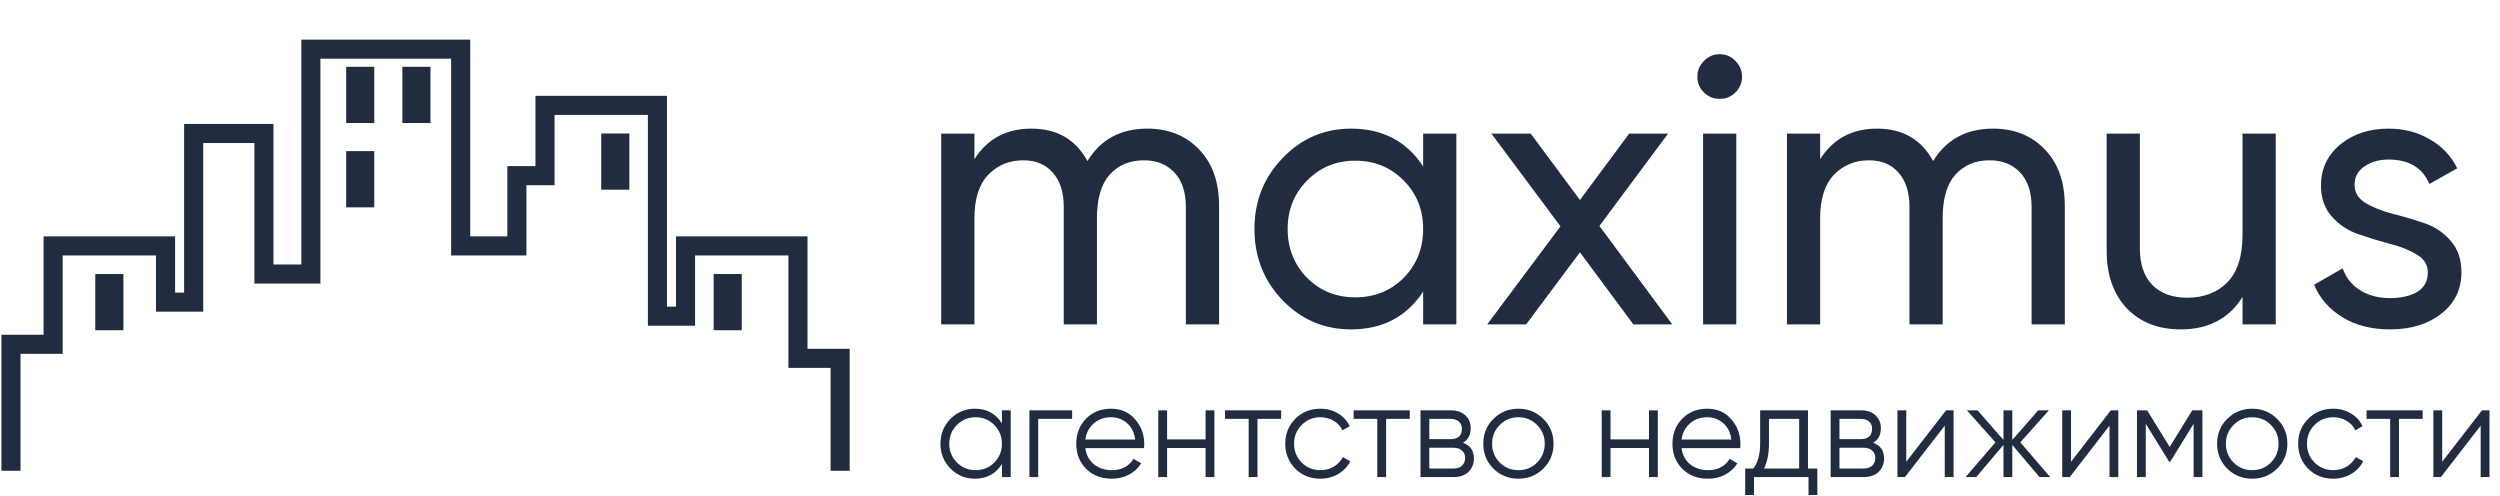
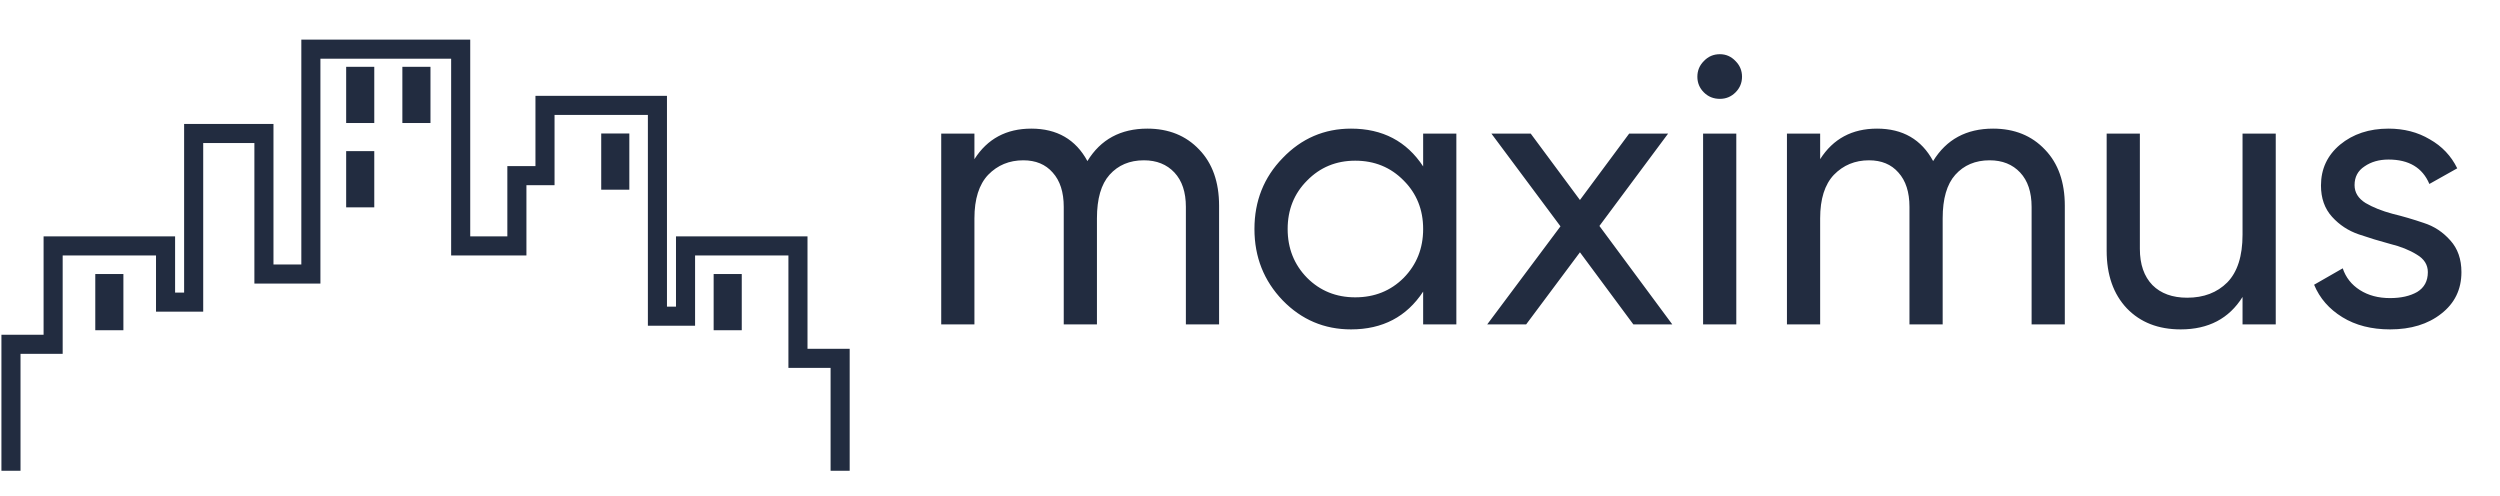
<svg xmlns="http://www.w3.org/2000/svg" width="131" height="26" viewBox="0 0 131 26" fill="none">
  <path fill-rule="evenodd" clip-rule="evenodd" d="M16.29 2.076H15.79V2.576V13.859H14.33V6.995V6.495H13.83H10.148H9.648V6.995V15.332H9.175V12.886V12.386H8.675H2.784H2.284V12.886V17.541H0.575H0.075V18.041V24.668H1.075V18.541H2.784H3.284V18.041V13.386H8.175V15.832V16.331H8.675H10.148H10.648V15.832V7.495H13.33V14.359V14.859H13.83H16.29H16.79V14.359V3.076H23.64V12.886V13.386H24.14H27.085H27.585V12.886V9.704H28.558H29.058V9.204V6.022H33.949V16.568V17.068H34.449H35.922H36.422V16.568V13.386H41.313V18.777V19.277H41.813H43.523V24.668H44.523V18.777V18.277H44.023H42.313V12.886V12.386H41.813H35.922H35.422V12.886V16.068H34.949V5.522V5.022H34.449H28.558H28.058V5.522V8.704H27.085H26.585V9.204V12.386H24.64V2.576V2.076H24.14H16.29ZM21.084 3.501H22.557V6.446H21.084V3.501ZM31.504 6.995H32.977V9.94H31.504V6.995ZM37.395 14.359H38.868V17.304H37.395V14.359ZM6.466 14.359H4.993V17.304H6.466V14.359ZM19.612 3.501H18.139V6.446H19.612V3.501ZM18.139 7.919H19.612V10.865H18.139V7.919Z" fill="#222C40" />
-   <path d="M52.5 21.5H52.962V25H52.5V24.314C52.178 24.827 51.707 25.084 51.086 25.084C50.587 25.084 50.16 24.907 49.805 24.552C49.455 24.197 49.28 23.763 49.28 23.25C49.28 22.737 49.455 22.303 49.805 21.948C50.16 21.593 50.587 21.416 51.086 21.416C51.707 21.416 52.178 21.673 52.5 22.186V21.5ZM50.141 24.237C50.407 24.503 50.734 24.636 51.121 24.636C51.508 24.636 51.835 24.503 52.101 24.237C52.367 23.966 52.5 23.637 52.5 23.25C52.5 22.863 52.367 22.536 52.101 22.27C51.835 21.999 51.508 21.864 51.121 21.864C50.734 21.864 50.407 21.999 50.141 22.27C49.875 22.536 49.742 22.863 49.742 23.25C49.742 23.637 49.875 23.966 50.141 24.237ZM56.18 21.5V21.948H54.402V25H53.94V21.5H56.18ZM58.223 21.416C58.741 21.416 59.159 21.6 59.476 21.969C59.798 22.333 59.959 22.765 59.959 23.264C59.959 23.315 59.955 23.388 59.945 23.481H56.872C56.919 23.836 57.068 24.118 57.32 24.328C57.577 24.533 57.892 24.636 58.265 24.636C58.531 24.636 58.76 24.582 58.951 24.475C59.147 24.363 59.294 24.218 59.392 24.041L59.798 24.279C59.644 24.526 59.434 24.722 59.168 24.867C58.902 25.012 58.599 25.084 58.258 25.084C57.708 25.084 57.26 24.911 56.914 24.566C56.569 24.221 56.396 23.782 56.396 23.25C56.396 22.727 56.566 22.291 56.907 21.941C57.248 21.591 57.687 21.416 58.223 21.416ZM58.223 21.864C57.859 21.864 57.553 21.974 57.306 22.193C57.063 22.408 56.919 22.688 56.872 23.033H59.483C59.437 22.664 59.294 22.377 59.056 22.172C58.818 21.967 58.541 21.864 58.223 21.864ZM63.172 21.5H63.634V25H63.172V23.474H61.156V25H60.694V21.5H61.156V23.026H63.172V21.5ZM67.131 21.5V21.948H65.892V25H65.43V21.948H64.191V21.5H67.131ZM69.188 25.084C68.661 25.084 68.222 24.909 67.872 24.559C67.522 24.204 67.347 23.768 67.347 23.25C67.347 22.732 67.522 22.298 67.872 21.948C68.222 21.593 68.661 21.416 69.188 21.416C69.534 21.416 69.844 21.5 70.119 21.668C70.395 21.831 70.595 22.053 70.721 22.333L70.343 22.55C70.25 22.34 70.098 22.174 69.888 22.053C69.683 21.927 69.45 21.864 69.188 21.864C68.801 21.864 68.474 21.999 68.208 22.27C67.942 22.536 67.809 22.863 67.809 23.25C67.809 23.637 67.942 23.966 68.208 24.237C68.474 24.503 68.801 24.636 69.188 24.636C69.45 24.636 69.683 24.575 69.888 24.454C70.094 24.328 70.255 24.16 70.371 23.95L70.756 24.174C70.612 24.454 70.399 24.676 70.119 24.839C69.839 25.002 69.529 25.084 69.188 25.084ZM73.871 21.5V21.948H72.632V25H72.17V21.948H70.931V21.5H73.871ZM76.66 23.201C77.043 23.341 77.234 23.614 77.234 24.02C77.234 24.305 77.139 24.54 76.947 24.727C76.761 24.909 76.49 25 76.135 25H74.434V21.5H75.995C76.336 21.5 76.6 21.589 76.786 21.766C76.973 21.939 77.066 22.163 77.066 22.438C77.066 22.788 76.931 23.042 76.66 23.201ZM75.995 21.948H74.896V23.012H75.995C76.401 23.012 76.604 22.83 76.604 22.466C76.604 22.303 76.551 22.177 76.443 22.088C76.341 21.995 76.191 21.948 75.995 21.948ZM76.135 24.552C76.341 24.552 76.497 24.503 76.604 24.405C76.716 24.307 76.772 24.169 76.772 23.992C76.772 23.829 76.716 23.7 76.604 23.607C76.497 23.509 76.341 23.46 76.135 23.46H74.896V24.552H76.135ZM80.867 24.559C80.513 24.909 80.079 25.084 79.565 25.084C79.052 25.084 78.616 24.909 78.256 24.559C77.902 24.204 77.724 23.768 77.724 23.25C77.724 22.732 77.902 22.298 78.256 21.948C78.616 21.593 79.052 21.416 79.565 21.416C80.079 21.416 80.513 21.593 80.867 21.948C81.227 22.298 81.406 22.732 81.406 23.25C81.406 23.768 81.227 24.204 80.867 24.559ZM78.585 24.237C78.851 24.503 79.178 24.636 79.565 24.636C79.953 24.636 80.279 24.503 80.545 24.237C80.811 23.966 80.944 23.637 80.944 23.25C80.944 22.863 80.811 22.536 80.545 22.27C80.279 21.999 79.953 21.864 79.565 21.864C79.178 21.864 78.851 21.999 78.585 22.27C78.319 22.536 78.186 22.863 78.186 23.25C78.186 23.637 78.319 23.966 78.585 24.237ZM86.407 21.5H86.87V25H86.407V23.474H84.391V25H83.93V21.5H84.391V23.026H86.407V21.5ZM89.463 21.416C89.981 21.416 90.399 21.6 90.716 21.969C91.038 22.333 91.199 22.765 91.199 23.264C91.199 23.315 91.195 23.388 91.185 23.481H88.112C88.159 23.836 88.308 24.118 88.56 24.328C88.817 24.533 89.132 24.636 89.505 24.636C89.771 24.636 90 24.582 90.191 24.475C90.387 24.363 90.534 24.218 90.632 24.041L91.038 24.279C90.884 24.526 90.674 24.722 90.408 24.867C90.142 25.012 89.839 25.084 89.498 25.084C88.948 25.084 88.5 24.911 88.154 24.566C87.809 24.221 87.636 23.782 87.636 23.25C87.636 22.727 87.807 22.291 88.147 21.941C88.488 21.591 88.927 21.416 89.463 21.416ZM89.463 21.864C89.099 21.864 88.794 21.974 88.546 22.193C88.304 22.408 88.159 22.688 88.112 23.033H90.723C90.677 22.664 90.534 22.377 90.296 22.172C90.058 21.967 89.781 21.864 89.463 21.864ZM94.738 24.552H95.228V25.938H94.766V25H91.91V25.938H91.448V24.552H91.875C92.113 24.239 92.232 23.798 92.232 23.229V21.5H94.738V24.552ZM92.435 24.552H94.276V21.948H92.694V23.229C92.694 23.766 92.607 24.207 92.435 24.552ZM98.153 23.201C98.535 23.341 98.727 23.614 98.727 24.02C98.727 24.305 98.631 24.54 98.439 24.727C98.253 24.909 97.982 25 97.627 25H95.927V21.5H97.487C97.828 21.5 98.092 21.589 98.278 21.766C98.465 21.939 98.558 22.163 98.558 22.438C98.558 22.788 98.423 23.042 98.153 23.201ZM97.487 21.948H96.388V23.012H97.487C97.894 23.012 98.097 22.83 98.097 22.466C98.097 22.303 98.043 22.177 97.936 22.088C97.833 21.995 97.683 21.948 97.487 21.948ZM97.627 24.552C97.833 24.552 97.989 24.503 98.097 24.405C98.209 24.307 98.264 24.169 98.264 23.992C98.264 23.829 98.209 23.7 98.097 23.607C97.989 23.509 97.833 23.46 97.627 23.46H96.388V24.552H97.627ZM101.975 21.5H102.367V25H101.905V22.305L99.819 25H99.427V21.5H99.888V24.195L101.975 21.5ZM107.432 25H106.872L105.444 23.313V25H104.982V23.313L103.554 25H102.994L104.562 23.18L103.064 21.5H103.624L104.982 23.054V21.5H105.444V23.054L106.802 21.5H107.362L105.864 23.18L107.432 25ZM110.608 21.5H111V25H110.538V22.305L108.452 25H108.06V21.5H108.522V24.195L110.608 21.5ZM115.407 21.5V25H114.945V22.207L113.72 24.195H113.664L112.439 22.207V25H111.977V21.5H112.509L113.692 23.418L114.875 21.5H115.407ZM119.319 24.559C118.965 24.909 118.531 25.084 118.017 25.084C117.504 25.084 117.068 24.909 116.708 24.559C116.354 24.204 116.176 23.768 116.176 23.25C116.176 22.732 116.354 22.298 116.708 21.948C117.068 21.593 117.504 21.416 118.017 21.416C118.531 21.416 118.965 21.593 119.319 21.948C119.679 22.298 119.858 22.732 119.858 23.25C119.858 23.768 119.679 24.204 119.319 24.559ZM117.037 24.237C117.303 24.503 117.63 24.636 118.017 24.636C118.405 24.636 118.731 24.503 118.997 24.237C119.263 23.966 119.396 23.637 119.396 23.25C119.396 22.863 119.263 22.536 118.997 22.27C118.731 21.999 118.405 21.864 118.017 21.864C117.63 21.864 117.303 21.999 117.037 22.27C116.771 22.536 116.638 22.863 116.638 23.25C116.638 23.637 116.771 23.966 117.037 24.237ZM122.263 25.084C121.735 25.084 121.297 24.909 120.947 24.559C120.597 24.204 120.422 23.768 120.422 23.25C120.422 22.732 120.597 22.298 120.947 21.948C121.297 21.593 121.735 21.416 122.263 21.416C122.608 21.416 122.918 21.5 123.194 21.668C123.469 21.831 123.67 22.053 123.796 22.333L123.418 22.55C123.324 22.34 123.173 22.174 122.963 22.053C122.757 21.927 122.524 21.864 122.263 21.864C121.875 21.864 121.549 21.999 121.283 22.27C121.017 22.536 120.884 22.863 120.884 23.25C120.884 23.637 121.017 23.966 121.283 24.237C121.549 24.503 121.875 24.636 122.263 24.636C122.524 24.636 122.757 24.575 122.963 24.454C123.168 24.328 123.329 24.16 123.446 23.95L123.831 24.174C123.686 24.454 123.474 24.676 123.194 24.839C122.914 25.002 122.603 25.084 122.263 25.084ZM126.946 21.5V21.948H125.707V25H125.245V21.948H124.006V21.5H126.946ZM130.057 21.5H130.449V25H129.987V22.305L127.901 25H127.509V21.5H127.971V24.195L130.057 21.5Z" fill="#222C40" />
  <path d="M60.12 6.74C61.24 6.74 62.147 7.107 62.84 7.84C63.533 8.56 63.88 9.54 63.88 10.78V17H62.14V10.84C62.14 10.067 61.94 9.467 61.54 9.04C61.14 8.613 60.607 8.4 59.94 8.4C59.193 8.4 58.593 8.653 58.14 9.16C57.7 9.653 57.48 10.413 57.48 11.44V17H55.74V10.84C55.74 10.067 55.547 9.467 55.16 9.04C54.787 8.613 54.273 8.4 53.62 8.4C52.887 8.4 52.273 8.653 51.78 9.16C51.3 9.667 51.06 10.427 51.06 11.44V17H49.32V7H51.06V8.34C51.74 7.273 52.733 6.74 54.04 6.74C55.387 6.74 56.367 7.307 56.98 8.44C57.673 7.307 58.72 6.74 60.12 6.74ZM74.573 7H76.313V17H74.573V15.28C73.706 16.6 72.446 17.26 70.793 17.26C69.393 17.26 68.199 16.753 67.213 15.74C66.226 14.713 65.733 13.467 65.733 12C65.733 10.533 66.226 9.293 67.213 8.28C68.199 7.253 69.393 6.74 70.793 6.74C72.446 6.74 73.706 7.4 74.573 8.72V7ZM71.013 15.58C72.026 15.58 72.873 15.24 73.553 14.56C74.233 13.867 74.573 13.013 74.573 12C74.573 10.987 74.233 10.14 73.553 9.46C72.873 8.767 72.026 8.42 71.013 8.42C70.013 8.42 69.173 8.767 68.493 9.46C67.813 10.14 67.473 10.987 67.473 12C67.473 13.013 67.813 13.867 68.493 14.56C69.173 15.24 70.013 15.58 71.013 15.58ZM87.629 17H85.589L82.789 13.22L79.969 17H77.929L81.769 11.86L78.149 7H80.209L82.789 10.48L85.369 7H87.409L83.809 11.84L87.629 17ZM90.122 5.18C89.788 5.18 89.508 5.067 89.282 4.84C89.055 4.613 88.942 4.34 88.942 4.02C88.942 3.7 89.055 3.427 89.282 3.2C89.508 2.96 89.788 2.84 90.122 2.84C90.442 2.84 90.715 2.96 90.942 3.2C91.168 3.427 91.282 3.7 91.282 4.02C91.282 4.34 91.168 4.613 90.942 4.84C90.715 5.067 90.442 5.18 90.122 5.18ZM89.242 17V7H90.982V17H89.242ZM104.436 6.74C105.556 6.74 106.463 7.107 107.156 7.84C107.85 8.56 108.196 9.54 108.196 10.78V17H106.456V10.84C106.456 10.067 106.256 9.467 105.856 9.04C105.456 8.613 104.923 8.4 104.256 8.4C103.51 8.4 102.91 8.653 102.456 9.16C102.016 9.653 101.796 10.413 101.796 11.44V17H100.056V10.84C100.056 10.067 99.863 9.467 99.476 9.04C99.103 8.613 98.59 8.4 97.936 8.4C97.203 8.4 96.59 8.653 96.096 9.16C95.616 9.667 95.376 10.427 95.376 11.44V17H93.636V7H95.376V8.34C96.056 7.273 97.05 6.74 98.356 6.74C99.703 6.74 100.683 7.307 101.296 8.44C101.99 7.307 103.036 6.74 104.436 6.74ZM117.509 7H119.249V17H117.509V15.56C116.802 16.693 115.722 17.26 114.269 17.26C113.096 17.26 112.156 16.893 111.449 16.16C110.742 15.413 110.389 14.407 110.389 13.14V7H112.129V13.04C112.129 13.853 112.349 14.487 112.789 14.94C113.229 15.38 113.836 15.6 114.609 15.6C115.476 15.6 116.176 15.333 116.709 14.8C117.242 14.253 117.509 13.42 117.509 12.3V7ZM123.379 9.7C123.379 10.087 123.572 10.4 123.959 10.64C124.345 10.867 124.812 11.053 125.359 11.2C125.905 11.333 126.452 11.493 126.999 11.68C127.545 11.853 128.012 12.16 128.399 12.6C128.785 13.027 128.979 13.58 128.979 14.26C128.979 15.167 128.625 15.893 127.919 16.44C127.225 16.987 126.332 17.26 125.239 17.26C124.265 17.26 123.432 17.047 122.739 16.62C122.045 16.193 121.552 15.627 121.259 14.92L122.759 14.06C122.919 14.54 123.219 14.92 123.659 15.2C124.099 15.48 124.625 15.62 125.239 15.62C125.812 15.62 126.285 15.513 126.659 15.3C127.032 15.073 127.219 14.727 127.219 14.26C127.219 13.873 127.025 13.567 126.639 13.34C126.252 13.1 125.785 12.913 125.239 12.78C124.692 12.633 124.145 12.467 123.599 12.28C123.052 12.093 122.585 11.787 122.199 11.36C121.812 10.933 121.619 10.387 121.619 9.72C121.619 8.853 121.952 8.14 122.619 7.58C123.299 7.02 124.145 6.74 125.159 6.74C125.972 6.74 126.692 6.927 127.319 7.3C127.959 7.66 128.439 8.167 128.759 8.82L127.299 9.64C126.939 8.787 126.225 8.36 125.159 8.36C124.665 8.36 124.245 8.48 123.899 8.72C123.552 8.947 123.379 9.273 123.379 9.7Z" fill="#222C40" />
</svg>